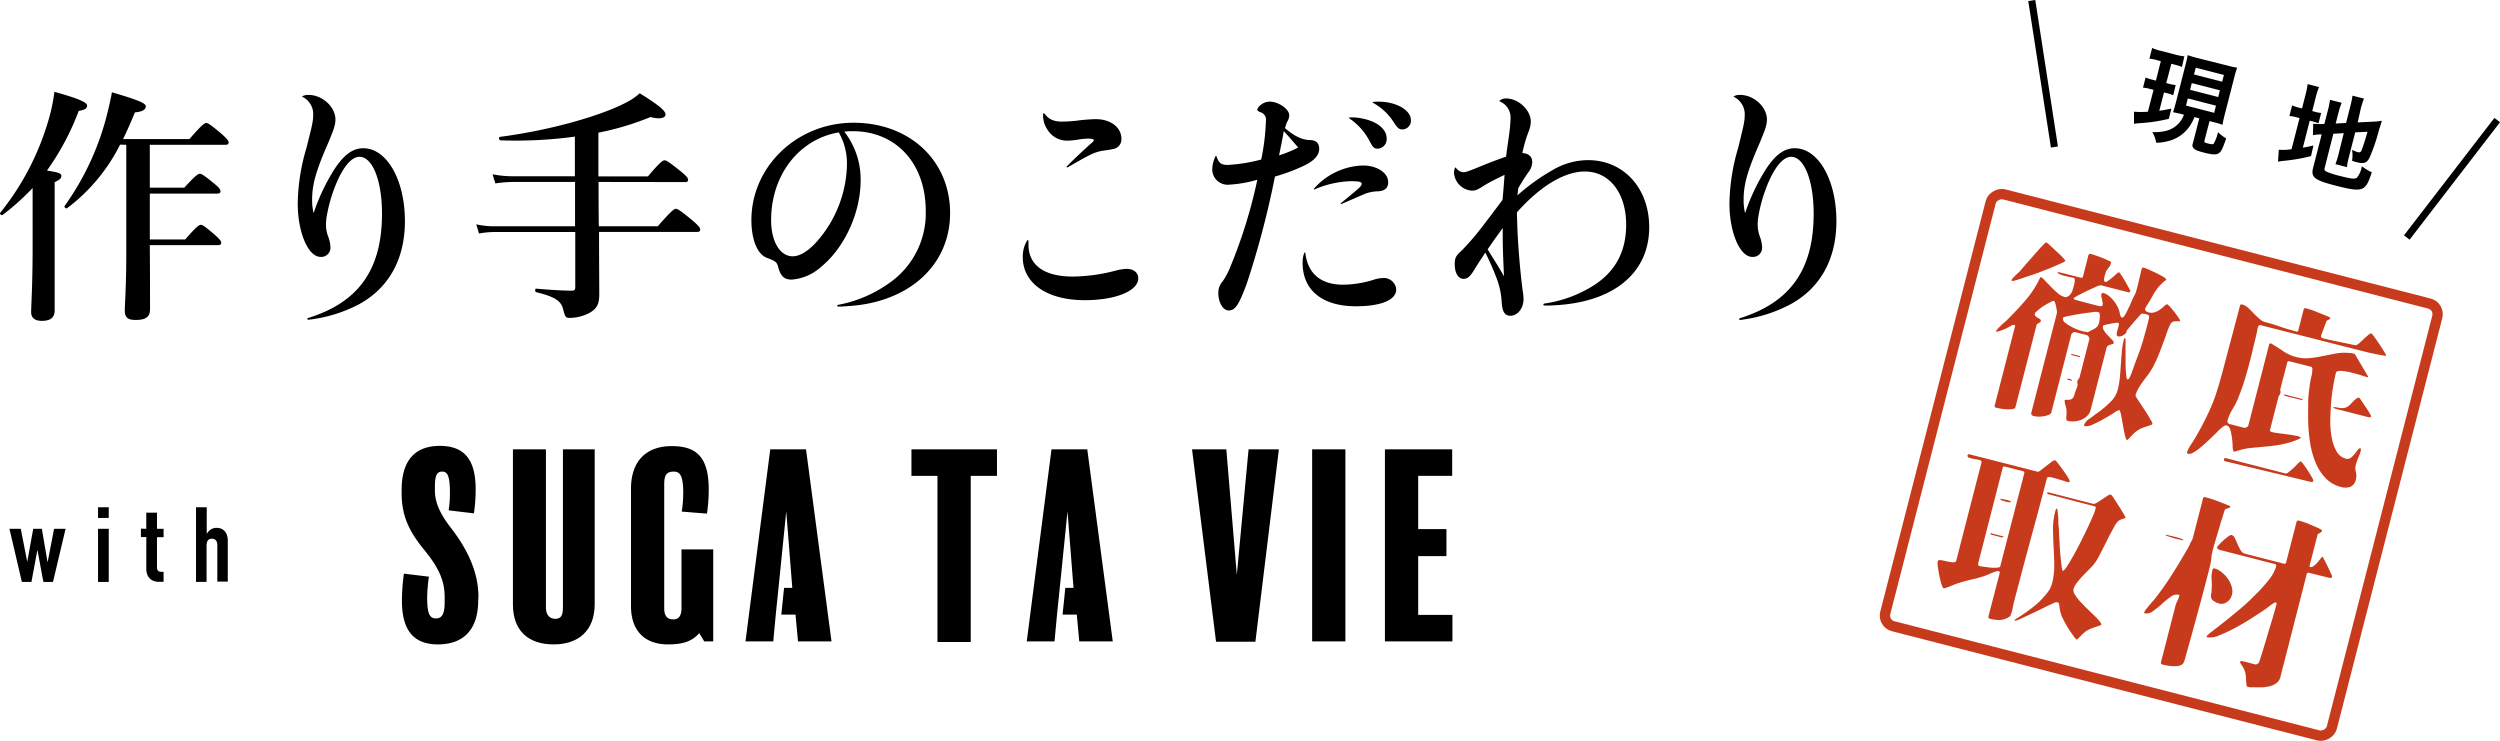
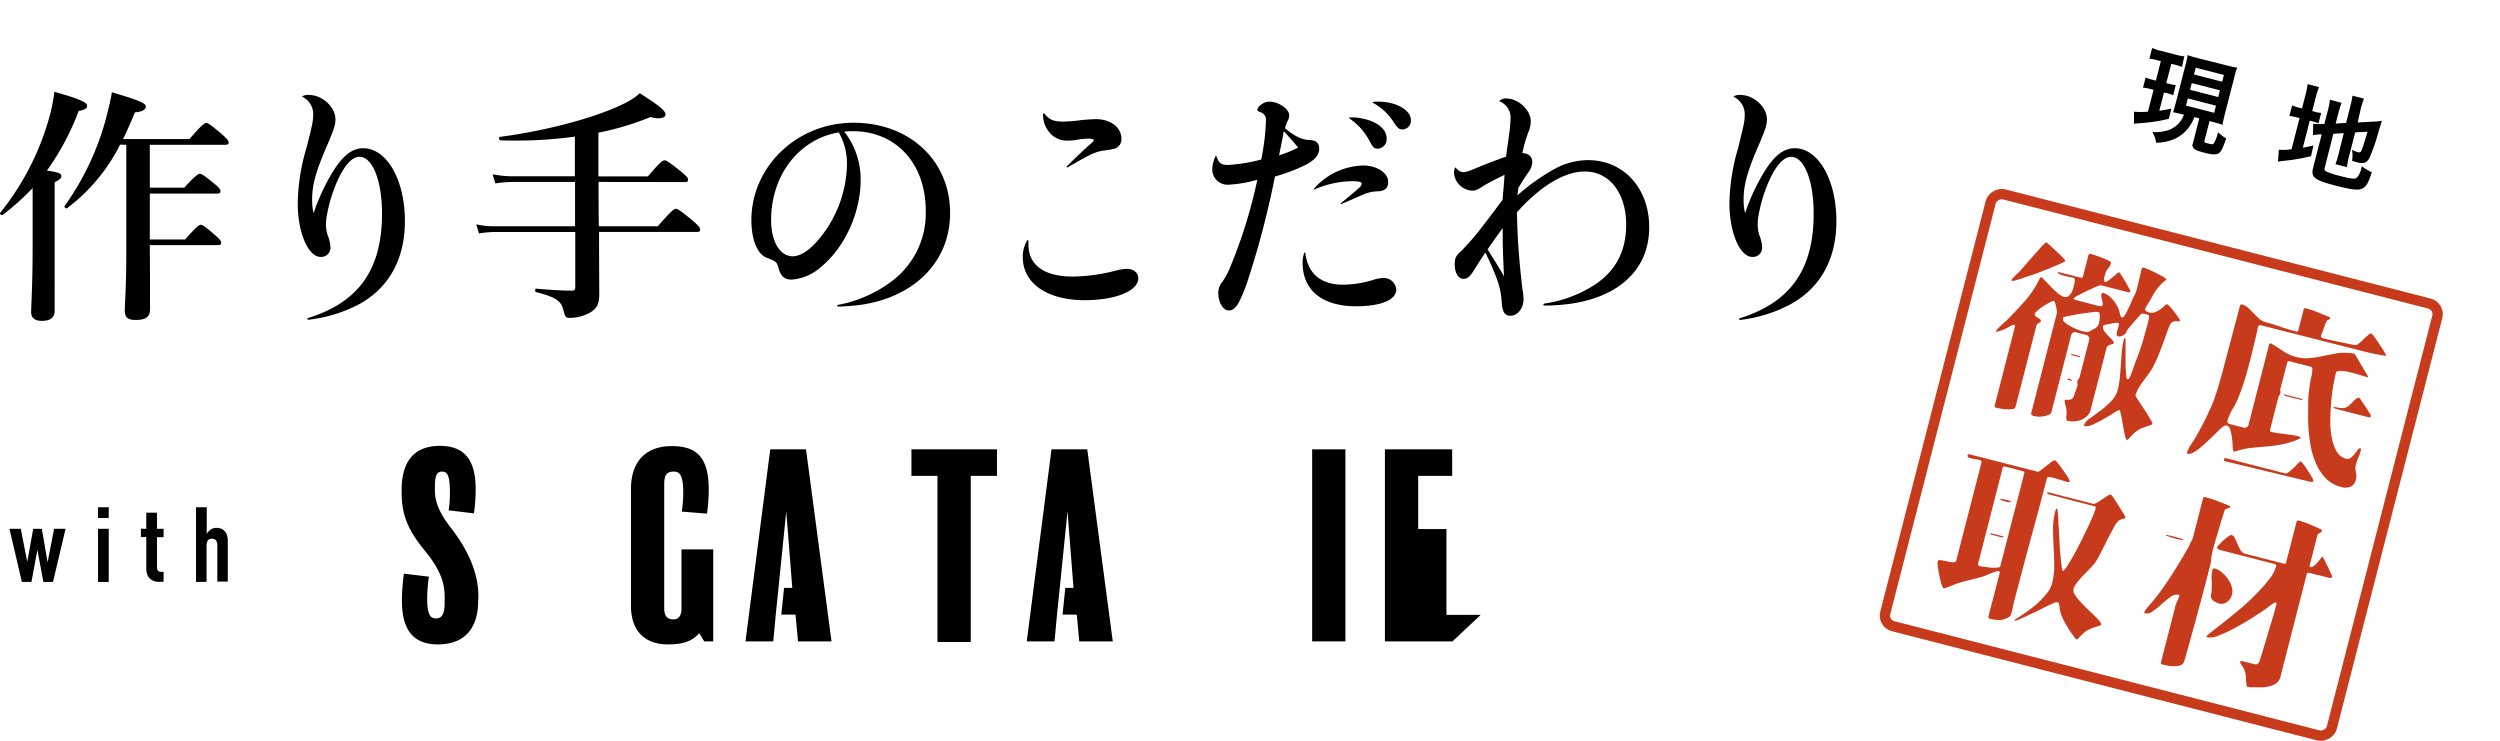
<svg xmlns="http://www.w3.org/2000/svg" viewBox="0 0 571.73 169.47">
  <defs>
    <style>.cls-1{fill:#c83a1c;}.cls-2,.cls-3{fill:none;stroke-miterlimit:10;}.cls-2{stroke:#c83a1c;stroke-width:2.36px;}.cls-3{stroke:#000;stroke-width:1.62px;}</style>
  </defs>
  <title>common-hd-sp</title>
  <g id="レイヤー_2" data-name="レイヤー 2">
    <g id="レイヤー_1-2" data-name="レイヤー 1">
      <path d="M493.48,13.8a11.43,11.43,0,0,0-1.93-.38l.63-2.45a9.73,9.73,0,0,0,2,.66l3.36.87a11,11,0,0,0,2,.38L499,15.3a14.24,14.24,0,0,0-1.84-.56l-.59-.16L495.4,19l.68.17a8.53,8.53,0,0,0,1.48.28L497,21.77a12.51,12.51,0,0,0-1.43-.46l-.68-.17-1.08,4.19c.83-.12,1.31-.2,2.76-.48L496,27.17a37.56,37.56,0,0,1-6.68,1,11.92,11.92,0,0,0-1.29.15l0-2.77a21.36,21.36,0,0,0,3.18,0l1.29-5-.84-.22a7.79,7.79,0,0,0-1.57-.28l.59-2.32a10.08,10.08,0,0,0,1.57.5l.79.21L494.16,14Zm5.63,12.34c-.82-.21-1.21-.28-2.15-.48.24-.73.42-1.36.66-2.27l2.17-8.48c.32-1.22.4-1.64.52-2.31a18.23,18.23,0,0,0,2.18.66L509.43,15a17.18,17.18,0,0,0,2.2.47,18.67,18.67,0,0,0-.68,2.27l-2.14,8.34c-.26,1-.41,1.68-.54,2.47-.47-.17-1.07-.37-1.32-.43l-1.65-.43-1.16,4.51c-.09.34,0,.42,1,.66.61.16.94.17,1.1,0a8.58,8.58,0,0,0,1-2.64,9.49,9.49,0,0,0,1.87,1.44c-.83,2.4-1.18,3.09-1.75,3.42s-1.45.31-3.22-.15-2.26-.7-2.56-1.14-.23-.52,0-1.36l1.38-5.37-1.11-.28a10.57,10.57,0,0,1-1.21,2.25,8.22,8.22,0,0,1-4,3,11.33,11.33,0,0,1-3.54.62,6.57,6.57,0,0,0-.89-2.45A9.91,9.91,0,0,0,495,30a5.81,5.81,0,0,0,4.45-3.77Zm.81-2,6.44,1.66.42-1.63-6.44-1.66Zm.93-3.6,6.44,1.65.39-1.54L501.24,19Zm.9-3.51,6.44,1.65.4-1.54-6.44-1.66Z" />
      <path d="M527.2,21.88a19.27,19.27,0,0,0,.54-2.64l2.61.67a16.42,16.42,0,0,0-.82,2.59l-.74,2.9.5.13a7.18,7.18,0,0,0,1.54.3l-.61,2.38a10.49,10.49,0,0,0-1.57-.5l-.43-.11-1.58,6.17c1-.18,1.27-.23,2.42-.49l-.55,2.42a39.82,39.82,0,0,1-6.24,1.08c-.7.08-.93.12-1.31.19l.19-2.73a12,12,0,0,0,2.91-.12L525.89,27l-.52-.13a9.74,9.74,0,0,0-1.8-.34l.62-2.43a9.5,9.5,0,0,0,1.74.57l.52.13Zm4.43,16.53c-.11.45,0,.65.48.87a17.41,17.41,0,0,0,3,.95c2.7.7,3.46.77,3.92.38a5.44,5.44,0,0,0,1.1-2.59,12,12,0,0,0,2.28,1.38c-1.44,4.46-2,4.66-8.46,3-4.58-1.18-5.46-1.86-5-3.86l2-7.8c-.22,0-.39,0-.49,0a11.42,11.42,0,0,0-1.51.17l.06-2.62a14.47,14.47,0,0,0,2.33.07l.22,0,.8-3.1a15,15,0,0,0,.48-2.44l2.68.69a17.42,17.42,0,0,0-.73,2.27l-.64,2.47,2.38-.13,1-3.95a17.4,17.4,0,0,0,.46-2.29l2.63.67a21.07,21.07,0,0,0-.73,2.28L539.19,28l3.53-.18a14.31,14.31,0,0,0,2-.2c-.3,1-.37,1.14-.73,2.35a42.4,42.4,0,0,1-2.1,6.11c-.62,1.21-1.33,1.44-3,1-.29-.08-.5-.13-1-.32a7.19,7.19,0,0,0,0-2.5,6.43,6.43,0,0,0,1.22.51c.57.15.72.09.94-.36.3-.72.75-2.1,1.39-4.28l-2.82.14-1.45,5.65a15.23,15.23,0,0,0-.44,2.3l-2.63-.68a20.29,20.29,0,0,0,.71-2.3L536,30.45l-2.38.14Z" />
      <path class="cls-1" d="M460.18,74.35a18.83,18.83,0,0,1-1.77.93,8.14,8.14,0,0,1-1.87.59l-.1-.11a3,3,0,0,1,.43-.57c.23-.25.48-.51.77-.79s.58-.53.86-.77a5,5,0,0,0,.6-.56q2.19-2.16,4.18-4.47a21.74,21.74,0,0,0,3.29-5.14l.19-.08a2.52,2.52,0,0,1,.81.69l1.37,1.42q.76.8,1.59,1.5a3.81,3.81,0,0,0,1.52.9,1.11,1.11,0,0,0,.85-.09,2.23,2.23,0,0,0,.63-.56,2.84,2.84,0,0,0,.43-.81c.1-.31.19-.59.25-.83,0-.08.06-.24.12-.45a5.28,5.28,0,0,0,.13-.67,2.14,2.14,0,0,0,0-.62.33.33,0,0,0-.24-.32c-.14,0-.42-.09-.83-.17s-.85-.18-1.29-.29A7.75,7.75,0,0,1,471,62.7c-.33-.14-.47-.3-.43-.46a5.24,5.24,0,0,1,.86.15l1.67.41,1.7.44,1.05.27a.38.38,0,0,0,.52-.31l1.23-4.81a.38.38,0,0,1,.52-.3c.22,0,.54.15,1,.29s.86.29,1.32.47.9.35,1.29.53.68.31.86.41a.34.34,0,0,1,.16.39,2.68,2.68,0,0,1-.64,1.2,2.77,2.77,0,0,0-.63,1.2c0,.11-.08.25-.14.44a3.75,3.75,0,0,0-.13.58,2.52,2.52,0,0,0,0,.55.4.4,0,0,0,.26.35,1.67,1.67,0,0,0,.75-.38,11,11,0,0,0,1-.78l.87-.76c.26-.22.44-.32.52-.3s.24.21.48.58.5.79.78,1.25.53.92.77,1.36.39.73.48.87a.34.34,0,0,1,0,.4.41.41,0,0,1-.44.09l-6.17-1.58a2.67,2.67,0,0,0-1.11.32c-.61.26-1.26.56-2,.9s-1.36.68-2,1a6.52,6.52,0,0,0-1.14.69v.18l.17.17,1.29.36,1.93.51,1.85.48a4,4,0,0,0,1.07.18l.15-.09a.77.77,0,0,0,.15-.59,5.58,5.58,0,0,0-.13-.69c0-.24-.11-.48-.16-.73a1.48,1.48,0,0,1,0-.66A.35.35,0,0,1,481,67a3.36,3.36,0,0,1,1.18.59,7.41,7.41,0,0,1,1.05,1,7.13,7.13,0,0,1,.83,1.18,8.2,8.2,0,0,1,.57,1.22,2.7,2.7,0,0,1,.1.44,5.45,5.45,0,0,0,.14.58,1.36,1.36,0,0,0,.21.47.29.29,0,0,0,.36.12q.28-.11.66-.78c.25-.44.5-1,.77-1.53s.5-1.13.73-1.65a7,7,0,0,1,.55-1.13,4.25,4.25,0,0,0,.44-1.12q.22-.81.45-1.74c.14-.62.28-1.23.42-1.82s.25-1,.32-1.34a.37.37,0,0,1,.51-.27,9.33,9.33,0,0,1,1,.38c.49.21,1,.46,1.58.73s1.07.54,1.53.79a3.83,3.83,0,0,1,.79.49,1.32,1.32,0,0,0,.12.16,1.42,1.42,0,0,1,.11.16c0,.06-.06.1-.13.14a11.55,11.55,0,0,0-1.27,1.14,9,9,0,0,0-.93,1.15,12.88,12.88,0,0,0-.79,1.26q-.36.67-.84,1.47l-.44.7a7.48,7.48,0,0,0-.39.67q-.17.48.15.69a2,2,0,0,0,.69.31,2.2,2.2,0,0,0,1.11,0,3.64,3.64,0,0,0,1-.41,6.05,6.05,0,0,0,.94-.68l.84-.73.28-.05a4,4,0,0,1,.71.66,14,14,0,0,1,.95,1.14c.32.42.6.81.86,1.19a2,2,0,0,1,.4.82l-.15.09a6.44,6.44,0,0,0-1.16,0,1.14,1.14,0,0,0-.9.67,10.5,10.5,0,0,0-.69,1.58c-.18.53-.37,1.07-.56,1.6-.41,1.13-.83,2.24-1.25,3.34a33,33,0,0,1-1.5,3.28,13.45,13.45,0,0,1-1,1.58c-.38.52-.76,1-1.14,1.53a18.59,18.59,0,0,0-1.06,1.56,8.16,8.16,0,0,0-.77,1.71l.05.32c.13.21.4.63.82,1.26s.86,1.31,1.32,2,.86,1.37,1.21,2a2.69,2.69,0,0,1,.47,1c0,.11-.14.2-.33.26l-1.61.55A6.19,6.19,0,0,0,488,99.11c-.34.32-.75.75-1.2,1.27a.5.5,0,0,0-.17.15.16.16,0,0,1-.19.07c-.17,0-.32-.38-.47-1s-.29-1.32-.42-2.1-.28-1.53-.41-2.26a6.28,6.28,0,0,0-.41-1.48,3.81,3.81,0,0,0-1.23.62q-1,.65-2.31,1.38a26.6,26.6,0,0,1-2.54,1.3,3.27,3.27,0,0,1-1.88.4.19.19,0,0,1-.15-.26,3,3,0,0,1,1.25-1.46L480.25,94a24.18,24.18,0,0,0,2.49-2.17,5.9,5.9,0,0,0,1.56-2.67,19.21,19.21,0,0,0,.5-2.89c.09-1,.16-1.95.23-2.94s.14-2,.23-3a18,18,0,0,1,.5-2.89l.21-.12.13.16q0,.61,0,2c0,.89,0,1.83,0,2.81s0,1.89.09,2.72a8.5,8.5,0,0,0,.19,1.62l.15.13c.23,0,.42-.19.58-.57l.35-.86c.53-1.47,1.06-2.93,1.61-4.38a42.37,42.37,0,0,0,1.4-4.44l.24-.84c.12-.42.24-.86.36-1.33s.22-.89.31-1.28a3.61,3.61,0,0,0,.11-.67c-.06-.22-.13-.35-.19-.38l-.43-.13a6.21,6.21,0,0,0-.69-.13.64.64,0,0,0-.62.14l-.65.73-1.09,1.24-1,1.2a4.15,4.15,0,0,0-.49.64.75.75,0,0,1-.2.52,2,2,0,0,1-.53.43,2.09,2.09,0,0,1-.66.27,1.26,1.26,0,0,1-.56,0c-.24-.07-.35-.26-.31-.57a5.12,5.12,0,0,1,.21-1c.11-.35.2-.67.27-1s0-.47-.13-.51a1.85,1.85,0,0,0-.59,0,8.44,8.44,0,0,0-.91.14l-.95.19-.65.14a1.07,1.07,0,0,0-.26.09.38.38,0,0,0-.13.25,1.17,1.17,0,0,0,.19.86,5,5,0,0,0,.75,1l.89.93a4.41,4.41,0,0,1,.64.78l0,.22a.37.37,0,0,1-.28.24l-.52.15a1.55,1.55,0,0,0-.52.24.87.87,0,0,0-.34.52l-3.63,14.15a2.78,2.78,0,0,1-.79,1.37A4.16,4.16,0,0,1,476,96a5.71,5.71,0,0,1-1.57.36,4.72,4.72,0,0,1-1.56-.11.34.34,0,0,1-.25-.18l-.07-.3a2.93,2.93,0,0,1,0-.6,2.43,2.43,0,0,0,.05-.6,4.67,4.67,0,0,0-.16-1.58,5.71,5.71,0,0,1-.29-1.43.46.46,0,0,1,.44-.13,1.73,1.73,0,0,0,.5,0,1.42,1.42,0,0,0,.71-.19,1.23,1.23,0,0,0,.4-.45,3.21,3.21,0,0,0,.22-.62c.06-.23.14-.45.22-.67s.17-.41.24-.61a5.81,5.81,0,0,0,.21-.63,1.1,1.1,0,0,0,0-.54,1.14,1.14,0,0,1,0-.55,1,1,0,0,1,.25-.46,1.16,1.16,0,0,0,.25-.46l2.24-8.72a.69.69,0,0,0-.18-.52.89.89,0,0,0-.38-.37l-2.68-.68-.32,0-.36.21-.2.26-4.6,17.92c-.06.25-.36.46-.88.63a6.49,6.49,0,0,1-1.66.3,5,5,0,0,1-1.51-.15c-.44-.13-.61-.37-.52-.73l5.84-22.73a1.7,1.7,0,0,0,0-.55c0-.26-.08-.54-.14-.85a6.47,6.47,0,0,0-.2-.84,2.85,2.85,0,0,0-.21-.53l-.19-.1a4.85,4.85,0,0,0-1,.43q-.69.38-1.44.84A14.13,14.13,0,0,0,466,71c-.38.31-.6.54-.64.71a.54.54,0,0,0,.14.58,2.38,2.38,0,0,0,.51.37,4.4,4.4,0,0,1,.53.34.37.37,0,0,1,.18.41.77.77,0,0,1-.34.4,5.48,5.48,0,0,1-.49.27.41.41,0,0,1-.08.13.35.35,0,0,0-.07.14l-4.82,18.74c-.06.25-.29.4-.69.46a6.21,6.21,0,0,1-1.32.05,10.78,10.78,0,0,1-1.43-.16l-1-.21a.38.38,0,0,1-.3-.52l4.64-18.09c.06-.22,0-.33-.3-.34ZM460,64.14a1.31,1.31,0,0,1,.33-.55l.6-.62.64-.6a5.83,5.83,0,0,0,.5-.5l.5-.58,1.06-1.24L465,58.51c.46-.54.9-1,1.33-1.5s.78-.85,1.08-1.15.47-.45.53-.43a1.49,1.49,0,0,1,.43.28l.66.59.67.63.46.43.47.45c.25.22.51.46.76.72a8.56,8.56,0,0,1,.67.72q.28.33.27.42a2.44,2.44,0,0,1-.86.5c-.54.25-1.23.55-2.05.9s-1.72.7-2.71,1.08-1.92.72-2.8,1-1.67.57-2.35.78a9.1,9.1,0,0,1-1.38.34Zm17.57,11.78,1.49-.79a2,2,0,0,0,1-1.37q0-.12.09-.51c0-.25.05-.51.06-.77a3.17,3.17,0,0,0-.05-.71c0-.22-.13-.34-.24-.37l-.39-.08h-.42l-1.5.19c-.75.1-1.54.21-2.37.35s-1.58.28-2.27.43a3.33,3.33,0,0,0-1.17.35l0,.17a.92.92,0,0,0,.4.91,6.41,6.41,0,0,0,1.27.87,12.08,12.08,0,0,0,1.5.72q.75.3,1.08.39l.62.14c.2,0,.41.08.63.13ZM472.7,86.68c0-.05.08-.08.2-.08a1.89,1.89,0,0,1,.38.05,2.5,2.5,0,0,1,.38.15.57.57,0,0,1,.23.19c0,.05-.08.07-.19.06a3.11,3.11,0,0,1-.37-.08,1.72,1.72,0,0,1-.4-.14C472.79,86.76,472.72,86.72,472.7,86.68Zm.92-5.63,0-.06.1-.06,1.89.49.1.15-.16.1-1.64-.43Z" />
      <path class="cls-1" d="M510.86,103.36a3.5,3.5,0,0,1-.28-1.41c0-.63-.08-1.27-.16-1.92a9.37,9.37,0,0,0-.38-1.76,1.26,1.26,0,0,0-.87-1c-.19,0-.5.08-.92.4A14.21,14.21,0,0,0,506.84,99l-1.72,1.66c-.62.58-1.23,1.13-1.83,1.63a9.74,9.74,0,0,1-1.68,1.19,1.89,1.89,0,0,1-1.33.3c-.08,0-.11-.1-.09-.22a2.6,2.6,0,0,1,0-.28,10.29,10.29,0,0,1,1-1.81c.41-.6.77-1.19,1.1-1.78.73-1.27,1.42-2.54,2.05-3.81s1.22-2.58,1.77-3.92c.44-1.12.82-2.26,1.16-3.41s.67-2.32,1-3.5q1-3.82,2-7.57t2-7.58c.06-.24.23-.33.5-.26a3,3,0,0,1,1.36.76c.41.39.83.8,1.26,1.25s.86.86,1.3,1.25a3.54,3.54,0,0,0,1.44.79c1.12.29,2.22.61,3.28,1s2.15.68,3.28,1l.49.13c.22.06.35,0,.4-.2l1.24-4.81a.37.37,0,0,1,.51-.31,17.57,17.57,0,0,1,2.23.73l2.18.88.24.09.42.17.37.18c.1.06.15.1.14.13,0,.18-.09.31-.3.4a1.94,1.94,0,0,0-.49.27,2.54,2.54,0,0,0-.24.53c-.13.33-.27.7-.42,1.1s-.28.78-.42,1.14-.21.58-.24.66a.38.38,0,0,0,.14.41,1,1,0,0,0,.41.21l1.47.34,2.51.53,2.39.49a6.45,6.45,0,0,0,1.16.18,3.24,3.24,0,0,0,.76-.55c.34-.29.68-.6,1-.93s.71-.62,1-.88.55-.36.66-.33a2.85,2.85,0,0,1,.64.73c.35.47.72,1,1.13,1.61s.76,1.17,1.09,1.7a6,6,0,0,1,.54,1l-.2.09c-1.52-.25-3-.55-4.44-.9l-4.38-1.11-19.69-5q-.37-.11-.57.33a3.71,3.71,0,0,0-.2.78c0,.28-.1.55-.16.79-.13.62-.27,1.21-.42,1.8s-.3,1.21-.43,1.84q-.66,2.73-1.41,5.4a54.24,54.24,0,0,1-1.78,5.31,16.15,16.15,0,0,1-1.37,2.8,11.14,11.14,0,0,0-1.26,2.84l0,.22.32.48L510,97l3.25.84a.89.89,0,0,0,.52-.13c.23-.12.36-.24.4-.38l4.74-18.46c.09-.36.3-.43.63-.23.94.56,1.83,1.13,2.69,1.72a9.38,9.38,0,0,0,2.93,1.3,8.59,8.59,0,0,0,3,.24,24.26,24.26,0,0,0,2.94-.45l2.93-.58a11,11,0,0,1,3-.16,1.38,1.38,0,0,0,.32,0,4.19,4.19,0,0,1,.48.06,2.8,2.8,0,0,1,.46.12,1.13,1.13,0,0,1,.27.13l3,5.08,0,.2c-.24-.06-.75-.21-1.52-.45s-1.58-.47-2.42-.67a13.37,13.37,0,0,0-2.27-.36c-.68,0-1.06.1-1.14.43-.17.66-.36,1.56-.57,2.72s-.38,2.43-.5,3.82-.19,2.8-.22,4.26a20.79,20.79,0,0,0,.32,4,10.26,10.26,0,0,0,1.11,3.17,3.4,3.4,0,0,0,2.12,1.67,1.29,1.29,0,0,0,1.15-.21,4.83,4.83,0,0,0,.88-.87c.26-.33.49-.64.7-.92s.38-.4.55-.36a.2.2,0,0,1,.16.22,1.38,1.38,0,0,1,0,.25,10.19,10.19,0,0,1-.57,1.63,10.19,10.19,0,0,0-.57,1.63,3.23,3.23,0,0,0,0,1.69,3.27,3.27,0,0,1,0,1.7,2.25,2.25,0,0,1-1.24,1.67,3.38,3.38,0,0,1-2.1.06,7.34,7.34,0,0,1-3.55-2,11.34,11.34,0,0,1-2.28-3.49,19.26,19.26,0,0,1-1.26-4.42,37.29,37.29,0,0,1-.47-4.81c-.05-1.61,0-3.15,0-4.64s.21-2.79.35-3.92a14.52,14.52,0,0,1,.34-1.84,8.18,8.18,0,0,0,.26-1.86c0-.29-.09-.46-.3-.52l-4.94-1.26a.37.37,0,0,0-.51.3l-1.56,6a1.2,1.2,0,0,0,0,.5,1.16,1.16,0,0,1,0,.49,1.2,1.2,0,0,1-.23.45,1.05,1.05,0,0,0-.22.45l-1.87,7.27c-.08.31-.07.49,0,.56a1.93,1.93,0,0,0,.56.21,11.86,11.86,0,0,0,1.45.24l2,.26c.69.09,1.33.2,1.91.32a2.31,2.31,0,0,1,1.08.4c0,.06-.09.13-.23.21a13.75,13.75,0,0,1-2.68,1,23.15,23.15,0,0,1-2.8.58c-.95.13-1.91.24-2.86.31l-2.87.27a11,11,0,0,0-1.26.19c-.41.08-.84.18-1.28.3l-.62.19a2.87,2.87,0,0,1-.61.15A.24.24,0,0,1,510.86,103.36Zm15.31,2.14a3.23,3.23,0,0,1,.65.73c.32.44.66.92,1,1.45s.64,1,.89,1.47a1.86,1.86,0,0,1,.33.86.23.23,0,0,1-.25.19,2,2,0,0,1-.36,0l-19.64-4.74c-.09,0-.14-.1-.17-.22a.94.94,0,0,1,0-.27.23.23,0,0,1,.19-.19.57.57,0,0,1,.26,0l13.65,3.51c.13,0,.36-.07.67-.31s.63-.53,1-.85.65-.64.94-.94a5.94,5.94,0,0,1,.67-.62Zm-3.48-14.92a.64.64,0,0,1-.25-.15c-.11-.09-.17-.16-.18-.22a2.61,2.61,0,0,1,.73.14l1.48.38,1.46.37a3.26,3.26,0,0,1,.73.24l-.12.1-.32,0Zm10.87,2.53a.31.31,0,0,1,.23,0,6,6,0,0,1,.85.11,5.8,5.8,0,0,0,.85.11,2.3,2.3,0,0,0,1.09-.18,3.11,3.11,0,0,0,.83-.58c.25-.24.5-.5.75-.77a4.85,4.85,0,0,1,.89-.76,1.06,1.06,0,0,1,.38-.12h.05a2.89,2.89,0,0,1,.43.53c.21.3.44.64.68,1l.68,1,.43.7.32.54a1.51,1.51,0,0,1,.24.53.41.41,0,0,1-.27.19.69.69,0,0,1-.35,0l-7.48-1.92a1.82,1.82,0,0,1-.36-.16A.59.59,0,0,1,533.56,93.11Z" />
      <path class="cls-1" d="M457.3,130.74l-.22-.14a1.58,1.58,0,0,0-.64.09c-.26.09-.53.18-.83.3s-.57.23-.83.35l-.69.29c-1,.34-2.08.64-3.16.89s-2.12.54-3.14.86a7.39,7.39,0,0,0-.7.24l-1,.41c-.36.14-.7.27-1,.37a1.54,1.54,0,0,1-.56.14c-.16,0-.34-.35-.53-.94a19.79,19.79,0,0,1-.49-1.95c-.14-.71-.25-1.38-.33-2a4.48,4.48,0,0,1-.05-1.27c.06-.24.31-.33.74-.27s.88.16,1.37.27a10.63,10.63,0,0,0,1.38.22c.43,0,.69-.09.76-.39l5.76-22.41c.08-.3-.06-.5-.41-.59s-.73-.16-1.16-.23a6.07,6.07,0,0,1-1.15-.27A.51.51,0,0,1,450,104c0-.05.07-.09.16-.11a.57.57,0,0,1,.22,0l15.67,4c.11,0,.33-.09.68-.37l1.16-.91,1.2-.92a1.88,1.88,0,0,1,.87-.43c.09,0,.31.21.65.65s.7.93,1.09,1.46.74,1.06,1.07,1.57a5.88,5.88,0,0,1,.55,1,.1.1,0,0,1,0,.09.1.1,0,0,0,0,.09c-.1.18-.41.2-.93,0s-1.09-.32-1.71-.53a17,17,0,0,0-1.7-.46c-.51-.1-.8,0-.87.26q-1.38,5.34-2.81,10.59t-2.85,10.57c-.31,1.21-.62,2.39-.93,3.55s-.63,2.35-.94,3.55c-.12.5-.23,1-.33,1.56a5.83,5.83,0,0,1-.45,1.48.61.61,0,0,1-.15.27,4.6,4.6,0,0,1-2.23.83,8.29,8.29,0,0,1-2.34-.29c-.3-.08-.41-.26-.34-.53l2.6-10Zm-4.88-1.47.26.2,2.2.3a8,8,0,0,0,2.18,0,.42.42,0,0,0,.39-.29l5.48-21.21a.37.37,0,0,0-.3-.51l-4.15-1.07c-.16,0-.28,0-.34,0a.6.6,0,0,0-.14.29l-5.64,22Zm2.76-7.18-.05-.15a1.41,1.41,0,0,1,.52.1l1.05.26,1.05.27a1.32,1.32,0,0,1,.5.18l-.11.1-.32.05-2.39-.61Zm4.73-7.29c0,.06-.15.07-.39.06a5.4,5.4,0,0,1-.8-.14c-.28-.08-.55-.16-.81-.26a.92.92,0,0,1-.47-.29c0-.08.12-.11.31-.08l.35.07.42.09.58.12a3.52,3.52,0,0,1,.52.18A.53.53,0,0,1,459.91,114.8Zm.79,27.11.16-.26c.65-.39,1.42-.89,2.31-1.51a32.74,32.74,0,0,0,2.61-2A18.79,18.79,0,0,0,468,135.8a6.16,6.16,0,0,0,1.28-2.32,16.22,16.22,0,0,0,.51-4.1c0-1.39-.06-2.79-.14-4.18s-.12-2.78-.14-4.15a15.67,15.67,0,0,1,.52-4.12c0-.06.05-.18.11-.37s.14-.27.22-.25.14.16.18.42.07.54.1.86.06.61.08.89,0,.47,0,.56c0,.3,0,.77.08,1.42s.07,1.38.12,2.18.09,1.63.14,2.49.12,1.67.2,2.42.14,1.39.22,1.94a3.5,3.5,0,0,0,.27,1.08l.08,0a5,5,0,0,0,1-1.24c.43-.68.91-1.48,1.43-2.42s1.05-1.94,1.59-3,1.05-2.13,1.53-3.13.88-1.89,1.21-2.67a13.92,13.92,0,0,0,.63-1.7,2,2,0,0,0,.06-.38c0-.12-.09-.2-.25-.24L468.34,113a.18.18,0,0,1-.15-.25.19.19,0,0,1,.26-.16l10.31,2.65c.14,0,.4-.06.78-.28s.78-.48,1.2-.77l1.19-.79c.37-.24.64-.34.8-.29a3.2,3.2,0,0,1,.67.82q.54.8,1.14,1.77c.41.64.77,1.24,1.1,1.79a4.19,4.19,0,0,1,.47.91s-.08.07-.21.12a4.31,4.31,0,0,1-.43.15l-.48.16-.3.13a4.11,4.11,0,0,0-1.18,1.51c-.48.86-1,1.8-1.51,2.83s-1,2-1.52,3a20.42,20.42,0,0,1-1.15,2.09,8.82,8.82,0,0,1-1.24,1.48l-1.6,1.65a19.89,19.89,0,0,0-1.46,1.68,4.23,4.23,0,0,0-.83,1.5,1.71,1.71,0,0,0,.29,1.26,10.08,10.08,0,0,0,1.17,1.53c.49.53,1,1.08,1.61,1.66s1.12,1.1,1.63,1.58a13.69,13.69,0,0,1,1.22,1.3c.31.38.46.66.44.83l-.13.1s-.06,0-.12.06l-1.64.56a8.26,8.26,0,0,0-1.1.47,4.15,4.15,0,0,0-1,.69c-.33.29-.75.71-1.26,1.25a.79.79,0,0,0-.2.17.22.22,0,0,1-.22.08.56.56,0,0,1-.29-.25c-.28-.37-.61-.83-1-1.37s-.72-1.11-1.06-1.68a16.54,16.54,0,0,1-.89-1.72,6.19,6.19,0,0,1-.52-1.56,5.88,5.88,0,0,1-.13-.77c0-.27-.08-.53-.13-.78a.34.34,0,0,0-.17-.29l-.34-.11a2,2,0,0,0-.77.25c-.43.18-.95.42-1.56.71l-2,1-2.12,1-1.86.86a6.14,6.14,0,0,1-1.26.45Z" />
      <path class="cls-1" d="M498.22,136a2.36,2.36,0,0,0-1.87.54c-.67.49-1.35,1-2,1.63s-1.37,1.13-2,1.6a2.21,2.21,0,0,1-1.82.5c-.16,0-.21-.14-.15-.28s.13-.25.18-.33c.4-.56.84-1.1,1.29-1.62s.9-1,1.33-1.6c1.23-1.59,2.36-3.2,3.41-4.85s2.08-3.33,3.08-5.06l.62-1.06a10.12,10.12,0,0,0,.55-1.09,5.33,5.33,0,0,1,.34-.68,2.37,2.37,0,0,0,.29-.6l2.34-9.09a.37.37,0,0,1,.51-.31,27.86,27.86,0,0,1,2.86.91c.94.36,1.88.73,2.8,1.12l.08.19-.18.22a3.34,3.34,0,0,0-1.08.42c-.27.84-.5,1.58-.7,2.21s-.4,1.33-.62,2.08l-.64,2.16c-.21.69-.38,1.29-.53,1.81s-.24.85-.27,1a11.37,11.37,0,0,0-.33,1.85,10.26,10.26,0,0,1-.32,1.84c-.1.41-.31,1.24-.63,2.47s-.69,2.66-1.12,4.27l-1.37,5.1q-.74,2.69-1.36,4.94c-.41,1.5-.77,2.76-1.06,3.78a7.77,7.77,0,0,1-.55,1.63,1.75,1.75,0,0,1-1,.56,6.16,6.16,0,0,1-1.31.1,9.78,9.78,0,0,1-1.35-.15c-.43-.08-.81-.17-1.14-.25a.38.38,0,0,1-.3-.52l3.27-12.74a5.86,5.86,0,0,1,.48-1.28,6.06,6.06,0,0,0,.48-1.28Zm-2.94-13.64.1-.06.83.19c.39.08.8.18,1.22.29s.83.22,1.2.35a2.16,2.16,0,0,1,.74.36c-.05.08-.2.09-.47,0l-.52-.11a13.8,13.8,0,0,1-1.5-.39l-1.48-.47Zm36.05,5.18c0,.13.2.42.43.88s.47.93.71,1.43.45,1,.63,1.37a2.1,2.1,0,0,1,.26.7.34.34,0,0,1-.23.2.49.49,0,0,1-.32.05L528.05,131a.38.38,0,0,0-.52.3l-6,23.44a2.56,2.56,0,0,1-.87,1.44,4.07,4.07,0,0,1-1.46.72,8.78,8.78,0,0,1-1.74.28c-.6,0-1.17,0-1.69,0a7,7,0,0,0-.79,0,2.76,2.76,0,0,1-.77-.07.42.42,0,0,1-.44-.51,8.15,8.15,0,0,1-.13-1.28c0-.37,0-.72-.08-1a4.57,4.57,0,0,0-.91-2.2c-.06-.11-.14-.23-.23-.37a.47.47,0,0,1-.09-.42c0-.14.16-.18.39-.14l.45.09,2.55.66a.66.66,0,0,0,.46-.08,1.34,1.34,0,0,0,.38-.28,6.74,6.74,0,0,0,.36-1c.21-.62.45-1.38.72-2.29s.58-1.9.9-3,.64-2.12.94-3.11.54-1.85.75-2.59.34-1.23.4-1.48a.23.23,0,0,0-.19-.31.64.64,0,0,0-.42.11,14.47,14.47,0,0,0-1.4,1c-.46.35-.93.68-1.42,1s-1.42.93-2.55,1.65-2.33,1.41-3.58,2.08a33.59,33.59,0,0,1-3.61,1.68,4.66,4.66,0,0,1-2.67.43.18.18,0,0,1-.15-.26,6.58,6.58,0,0,1,1.12-1l2.75-2.14q1.63-1.29,3.6-2.93T515.8,136a34.45,34.45,0,0,0,3.07-3.41,8.83,8.83,0,0,0,1.67-3.08.38.38,0,0,0-.31-.52l-12.74-3.27-.18-.14-.23-.14-.06-.28a3,3,0,0,1,.55-.67,13.55,13.55,0,0,1,1-1,11.41,11.41,0,0,1,1.07-.84c.34-.24.58-.34.71-.3a1.21,1.21,0,0,1,.75.74c.2.42.41.87.62,1.36a10.61,10.61,0,0,0,.7,1.39,1.57,1.57,0,0,0,1,.79l8.88,2.28a.38.38,0,0,0,.52-.3l2.38-9.25c.07-.28.27-.37.59-.29s.72.21,1.16.36.89.33,1.34.52l1.3.56c.42.18.78.35,1.09.52l.25.15a.19.19,0,0,1,.09.24c0,.11-.15.23-.36.37a2,2,0,0,1-.46.25l-.2.26-1.8,7a.52.52,0,0,0,0,.22q0,.13.09.15a.91.91,0,0,0,.72-.16,4.38,4.38,0,0,0,.76-.64q.36-.39.69-.81c.21-.28.39-.49.51-.64l.24-.07ZM507.4,138a4,4,0,0,1-1-.47,1.46,1.46,0,0,1-.73-.82,1.92,1.92,0,0,1,0-.84,6.22,6.22,0,0,0,.11-1,14.23,14.23,0,0,0,0-2.26,6.91,6.91,0,0,1,.2-2.3.37.37,0,0,1,.51-.3,4.14,4.14,0,0,1,1.58.84,7.49,7.49,0,0,1,1.42,1.5,5.94,5.94,0,0,1,.88,1.83,3.34,3.34,0,0,1,.07,1.79,2.9,2.9,0,0,1-1.09,1.67A2.17,2.17,0,0,1,507.4,138Z" />
      <rect class="cls-2" x="443.31" y="53.61" width="101.97" height="105.44" rx="2.5" transform="translate(268.35 558.64) rotate(-75.6)" />
-       <line class="cls-3" x1="464.65" y1="0.12" x2="469.83" y2="33.62" />
-       <line class="cls-3" x1="571.09" y1="27.46" x2="550.41" y2="54.32" />
      <path d="M15,120.93l-2.88,12.15H9.92l-1.34-7.21H8.53l-1.34,7.21H5L2.16,120.93H4.75l1.48,7.55h0l1.37-7.55H9.57l1.29,7.55h.05l1.46-7.55Z" />
      <path d="M22.42,118.46V116h2.45v2.44Zm0,14.62V120.93h2.45v12.15Z" />
      <path d="M33.45,120.93v-3.69H35.9v3.69h1.51v1.92H35.9v6.73a2,2,0,0,0,.08.67.68.68,0,0,0,.28.36,1,1,0,0,0,.46.15l.69,0v2.3h-1a3.36,3.36,0,0,1-1.4-.26,2.53,2.53,0,0,1-.9-.67,2.45,2.45,0,0,1-.49-.93,3.2,3.2,0,0,1-.16-1v-7.38H32.23v-1.92Z" />
      <path d="M44.83,133.08V116h2.45v6.09h0a3.34,3.34,0,0,1,.92-1,2.37,2.37,0,0,1,1.38-.37,2.89,2.89,0,0,1,.91.15,2.2,2.2,0,0,1,.81.52,2.59,2.59,0,0,1,.58.92,4,4,0,0,1,.21,1.38v9.32H49.7v-8.41a1.58,1.58,0,0,0-.31-1,1.08,1.08,0,0,0-.89-.39,1.06,1.06,0,0,0-1,.43,2.5,2.5,0,0,0-.26,1.25v8.17Z" />
      <path d="M109.36,137.3c0,7-3.66,10.07-9.21,10.07-5.89,0-8.23-3.61-8.23-10a45.63,45.63,0,0,1,.45-6.18l5.72.69a36.69,36.69,0,0,0-.4,4.86c0,3.71.63,4.69,2,4.69s2-1,2-3.66v-1.2c0-3.26-.92-6.24-4.63-10.76s-5.21-8.06-5.21-13.09v-.69c0-5.72,2.23-10.06,8.75-10.06,6.23,0,8.18,3.94,8.18,10a37.57,37.57,0,0,1-.4,5.43l-5.78-.69a24.58,24.58,0,0,0,.29-4.11c0-3.83-.57-4.75-1.77-4.75s-1.66.86-1.66,3.43v.92c0,2.51,1,5.09,3.66,8.52,3.77,4.86,6.29,10.12,6.29,15.72Z" />
-       <path d="M136,138.16c0,6.12-3.77,9.21-9.38,9.21-5.77,0-9.32-3.09-9.32-9.15V102.76h7.55V139c0,1.66.86,2.52,2.17,2.52s1.72-.86,1.72-2.58V102.76H136Z" />
      <path d="M163.11,146.68h-2.06l-1.14-1.89c-1.6,1.83-3.6,2.58-7.15,2.58-5.14,0-8.46-2.92-8.46-8.81V111.8c0-6.52,3.66-9.78,9.32-9.78,5.2,0,8.46,2.06,8.46,9.83a38.25,38.25,0,0,1-.4,5.61l-5.77-.46a28.09,28.09,0,0,0,.34-4.35c0-4.17-.91-4.8-2.17-4.8-1.72,0-2.18.92-2.18,2.92v28.36c0,1.66.63,2.52,2.12,2.52,1.2,0,1.83-.86,1.83-2.52V125.64h7.26Z" />
      <polygon points="184.33 102.76 176.15 102.76 170.49 146.68 176.84 146.68 177.41 140.56 177.41 140.56 178.04 134.44 178.04 134.44 179.81 116.94 181.19 134.44 179.31 134.44 178.68 140.56 181.93 140.56 182.5 146.68 190.16 146.68 184.33 102.76" />
      <polygon points="248.65 102.76 240.47 102.76 234.81 146.68 241.16 146.68 241.73 140.56 241.73 140.56 242.36 134.44 242.36 134.44 244.13 116.94 245.5 134.44 243.63 134.44 243 140.56 246.25 140.56 246.82 146.68 254.48 146.68 248.65 102.76" />
      <path d="M228,108.82h-6v38h-7.61v-38h-5.95v-6.06H228Z" />
-       <path d="M292.47,102.76l-5.37,44h-9l-5.49-44h7.84l2.4,28.71,2.69-28.71Z" />
      <path d="M307.68,146.68h-7.6V102.76h7.6Z" />
-       <path d="M332.16,146.68H316.72V102.76H332.1v6.06h-7.77V121h6.46v6.18h-6.46v13.44h7.83Z" />
+       <path d="M332.16,146.68H316.72V102.76H332.1v6.06h-7.77V121h6.46v6.18v13.44h7.83Z" />
      <path d="M7.46,43A56,56,0,0,1,.6,49.15c-.23.17-.74-.23-.57-.46A60.87,60.87,0,0,0,11.08,27.5,39.71,39.71,0,0,0,12.44,21c5.16,1.42,7.48,2.38,7.48,3.12s-.56,1-1.92,1.25A59,59,0,0,1,10.74,39c2.84.45,3.29.68,3.29,1.24s-.34.85-1.53,1.42V71c0,1.65-1,2.38-2.95,2.38-1.24,0-2.43-.45-2.43-2s.34-6,.34-15Zm20-9.92A41.28,41.28,0,0,1,15.33,47.62c-.22.17-.73-.28-.56-.51a61.77,61.77,0,0,0,9.91-21.76c.34-1.42.68-2.83.91-4.25,5.95,1.76,7.76,2.49,7.76,3.23s-.85,1.25-2.49,1.36c-.91,2.21-1.81,4.25-2.72,6.12H43.32c2.78-3.23,3.46-3.68,3.86-3.68s1.07.45,3.57,2.55c1.07,1,1.53,1.47,1.53,1.87s-.17.56-.74.56H34.26v9.81h7.88c2.49-2.72,3.17-3.18,3.56-3.18S46.84,40.2,49,42c1,.8,1.42,1.31,1.42,1.7s-.17.57-.74.57H34.26V54.76h8.1c2.5-2.89,3.17-3.35,3.57-3.35s1.08.46,3.29,2.38c.9.8,1.36,1.31,1.36,1.7s-.17.57-.74.57H34.26c.05,6.29.05,12.13.05,14.62,0,1.76-.9,2.49-3.28,2.49-1.81,0-2.49-.56-2.49-2.21,0-1.3.34-5.32.34-13.31V33.11Z" />
      <path d="M69.17,22a2.72,2.72,0,0,1,1.42-.29c3.11,0,6.12,2.72,6.12,5.61,0,1.31-.4,2.33-1.59,5.22-2.78,6.34-3.74,9.52-3.74,13.14a12.44,12.44,0,0,0,.34,3.06,46,46,0,0,1,4.36-9.4c2.33-3.8,4.48-5.44,7-5.44,5.38,0,9.52,7.25,9.52,16.65,0,8.67-3.63,15.25-10.43,19a32.79,32.79,0,0,1-11.61,3.57c-.29,0-.4-.28-.12-.39C82,69.15,87.36,61.67,87.36,48.86c0-7.53-2.15-13-5.16-13-2.09,0-4.3,3.06-6.06,8.1a34.12,34.12,0,0,0-1.36,5.16,11.87,11.87,0,0,0-.23,2.32,7.55,7.55,0,0,0,.57,2.83,8,8,0,0,1,.45,2.27,2.1,2.1,0,0,1-2.26,2.21c-2.84,0-5.22-5.61-5.22-12.18a46.09,46.09,0,0,1,2-12.75c1.07-4.31,1.53-5.89,1.53-7.42a4.4,4.4,0,0,0-2.44-4.25C69.06,22.12,69.06,22.06,69.17,22Z" />
      <path d="M136.89,41.61c0,3.4,0,6.75.06,10.14h13.48c3.06-3.51,3.74-4,4.14-4s1.13.45,3.85,2.72c1.25,1.07,1.7,1.58,1.7,2s-.17.57-.74.57H137c0,6.57.05,12.18.05,14.22,0,2.32-.56,3.34-2.26,4.31a9.81,9.81,0,0,1-4.54,1.13c-.9,0-1-.17-1.53-2.21-.51-1.76-2-2.66-6.12-3.68-.28-.06-.28-.8,0-.8,3.35.29,6,.46,8.22.46.57,0,.74-.23.74-.8V53.06H113a20.51,20.51,0,0,0-3.46.34l-.62-2.1a18.46,18.46,0,0,0,4,.45h18.59V41.61H117.28a28.2,28.2,0,0,0-4,.34l-.63-2.09a24.06,24.06,0,0,0,4.59.45h14.23V31.24a99.11,99.11,0,0,1-17.06.85c-.28,0-.4-.73-.11-.79,11.1-1.42,22.89-4.7,28.95-7.88a14.46,14.46,0,0,0,3.06-2.09c4.42,2.77,5.89,4,5.89,4.87,0,.68-1.07,1.19-3.45.57a63.34,63.34,0,0,1-11.9,3.57v10h11.33c2.72-3.23,3.4-3.68,3.8-3.68s1.13.45,3.74,2.55c1.19,1,1.64,1.47,1.64,1.87s-.17.56-.74.56Z" />
      <path d="M191.65,69.72a29.38,29.38,0,0,0,11.73-5,19.4,19.4,0,0,0,8.33-16.48C211.71,37.36,204.91,30,195,30a13.41,13.41,0,0,0-1.92.11,17.7,17.7,0,0,1,3.74,11.11c0,7.53-3.74,15.46-9,19.77a11.31,11.31,0,0,1-6.75,2.95c-1.64,0-2.43-.68-3-2.5-.4-1.53-.51-1.64-2.72-2.49s-3.51-4.25-3.51-8.61c0-12.24,10.42-22.27,23.34-22.27s22.1,8.73,22.1,20.62c0,12.19-9.69,20.52-23.34,21.31-.63.06-1.36.11-2.21.11C191.42,70.11,191.37,69.77,191.65,69.72Zm-15.3-19.38c0,4.87,2,8.27,4.93,8.27,1.93,0,4.19-1.59,6.46-4.48a27.43,27.43,0,0,0,5.95-16.37,14.37,14.37,0,0,0-1.87-7.48C182.75,31.81,176.35,40,176.35,50.34Z" />
      <path d="M235.21,56c0,4.64,3.62,7.25,10.14,7.25a40.3,40.3,0,0,0,9.8-1.36,11,11,0,0,1,2.5-.4c1.58,0,2.66.85,2.66,2.16,0,2.89-5.21,5-12.24,5-8.61,0-14.17-3.85-14.17-9.86a7.11,7.11,0,0,1,1-3.79c.12-.17.29-.12.29.11ZM238.89,26c1,1.36,2.15,1.81,4.14,1.81a31.62,31.62,0,0,0,4.19-.34c1.81-.17,2.83-.22,3.4-.22,3.34,0,5.84,1.87,5.84,4.47a2.26,2.26,0,0,1-2,2.38c-.56.12-1.19.23-2.49.4a10.6,10.6,0,0,0-2.83,1c-1.48.74-3,1.64-5,2.78-.17.05-.28-.12-.17-.23,2-2,3.12-3.06,5.38-5.1.68-.57.8-.74.8-.91s-.4-.34-1.42-.34a16.82,16.82,0,0,0-2.55.29,15.61,15.61,0,0,1-1.87.17,5.24,5.24,0,0,1-4.76-2.5,5.66,5.66,0,0,1-1-3.17,2.23,2.23,0,0,1,0-.51C238.72,25.92,238.78,25.92,238.89,26Z" />
      <path d="M278.18,35.72c.56,1.53,1,2,2.6,2a37.27,37.27,0,0,0,7.65-1.24,51.31,51.31,0,0,0,1.08-8.9,1.76,1.76,0,0,0-1.3-1.93c-.51-.22-.68-.39-.68-.56a1.83,1.83,0,0,1,.68-1,3.29,3.29,0,0,1,2.15-.85c2,0,4.48,1.7,4.48,3.11a2.89,2.89,0,0,1-.46,1.48,10.46,10.46,0,0,0-.51,1.47c1.93,1.7,3.8,2.66,5.55,2.72,1.54,0,2.27.68,2.27,2s-.9,2.55-3.12,3.69a39.9,39.9,0,0,1-7,2.66,203.89,203.89,0,0,1-6.46,24.53C283.33,69.72,282.48,71,281,71c-1.3,0-2.38-1.81-2.38-4a3.87,3.87,0,0,1,1-2.66,18.17,18.17,0,0,0,1.92-3.74,113.37,113.37,0,0,0,6-19.49,29.14,29.14,0,0,1-6.57,1.13,3.52,3.52,0,0,1-3.74-3.57,7.18,7.18,0,0,1,.79-3A.12.12,0,0,1,278.18,35.72Zm18.7-2c-1.14-1.31-2.1-2.44-3.29-3.74-.28,1.75-.79,4.13-1.08,5.55A26.53,26.53,0,0,0,296.88,33.74Zm1.64,24.13c.56,4.76,3.57,7.26,8.67,7.26a24.62,24.62,0,0,0,6.8-1.08,7.68,7.68,0,0,1,2.32-.45,2.85,2.85,0,0,1,3,2.6c0,2.44-3.51,3.86-9.23,3.86-7.71,0-12.18-3.69-12.18-9.92a5.86,5.86,0,0,1,.39-2.32C298.35,57.7,298.46,57.7,298.52,57.87Zm2-14.73a15.47,15.47,0,0,1,11.22-5.27c3.12,0,5.67,1.65,5.72,3.69.06,1.41-.73,2.15-2.38,2.21a9.32,9.32,0,0,0-3.06.62c-1.53.68-3.11,1.36-5.21,2.27-.17.05-.28-.06-.17-.17,1.76-1.42,2.89-2.38,4.14-3.46.51-.51.62-.74.62-1,0-.46-.79-.57-2.44-.57a22.44,22.44,0,0,0-8.32,1.87C300.5,43.43,300.39,43.26,300.5,43.14Zm8.1-16.26a10.46,10.46,0,0,1,2.84.23c3.28.62,5.66,2.32,5.66,4.59a2.17,2.17,0,0,1-2,2.32c-.91,0-1.13-.23-2.1-2.1a14.2,14.2,0,0,0-4.42-4.81A.12.12,0,0,1,308.6,26.88ZM314,23.31a8.58,8.58,0,0,1,1.24-.06c4.08,0,7.43,1.93,7.43,4.25a2,2,0,0,1-1.93,2.1c-.74,0-1.08-.23-2-1.64a13,13,0,0,0-4.7-4.42C313.87,23.48,313.87,23.37,314,23.31Z" />
      <path d="M347,51.87c.17,4.47.63,9.91,1.2,14.45a12.3,12.3,0,0,1,.22,2.09c0,2.1-1.36,3.8-3,3.8-1.3,0-1.87-.91-2-3.23a18.23,18.23,0,0,0-1.19-5.44,61.15,61.15,0,0,0-2.55-5.78c-.91,1.42-1.53,2.32-2.27,3.51-1.13,1.93-1.76,2.5-2.72,2.5-1.19,0-2-1.36-2-3.29,0-1.42.17-1.93,1.64-3.23a62.29,62.29,0,0,0,4.76-5.55c1.87-2.44,3.23-4.25,4.53-6,.17-1.93.34-3.91.46-5.72-1.82.9-3.35,1.64-4.65,2.43-1.53,1-2,1.19-2.83,1.19a4.39,4.39,0,0,1-4.08-4.08,2.86,2.86,0,0,1,.22-1.13c.06-.11.12-.11.23,0a2.3,2.3,0,0,0,1.7,1c.62,0,1.76-.45,4.76-1.7,2-.79,4-1.53,5-1.87.17-1.47.35-2.55.57-4.19a35.87,35.87,0,0,0,.46-4.76A4,4,0,0,0,343,23.2a.12.12,0,0,1,0-.23,2.21,2.21,0,0,1,1.47-.45c2.78,0,5.61,2.66,5.61,5.27a6.32,6.32,0,0,1-.51,2.32A31.51,31.51,0,0,0,348.15,35c1.52.11,2.26.85,2.26,2.1a3.9,3.9,0,0,1-.9,2.32c-1.19,1.7-1.76,2.72-2.27,3.57l-.23,1.7A46.21,46.21,0,0,1,354.89,39a16.13,16.13,0,0,1,8.27-2.38c8.16,0,14,6.4,14,15.35,0,10.54-8.27,17.23-21.81,17.85-.74.06-1.42.06-2.16.06-.28,0-.34-.4,0-.46a28.59,28.59,0,0,0,11.51-4.3c4.81-3.18,7.19-7.71,7.19-13.72,0-7.3-3.85-12.18-9.46-12.18-4.65,0-10.2,3.35-15.53,9.35Zm-3.34.28c-1.41,1.93-2.21,3.06-3.45,4.87,1.41,2.33,2.55,4,3.74,6.18-.12-2.89-.29-6-.29-9Z" />
      <path d="M396.54,22a2.72,2.72,0,0,1,1.42-.29c3.12,0,6.12,2.72,6.12,5.61,0,1.31-.4,2.33-1.59,5.22-2.78,6.34-3.74,9.52-3.74,13.14a12.44,12.44,0,0,0,.34,3.06,46.58,46.58,0,0,1,4.36-9.4c2.33-3.8,4.48-5.44,7-5.44,5.38,0,9.52,7.25,9.52,16.65,0,8.67-3.63,15.25-10.43,19A32.79,32.79,0,0,1,398,73.17c-.28,0-.4-.28-.11-.39,11.55-3.63,16.88-11.11,16.88-23.92,0-7.53-2.15-13-5.16-13-2.09,0-4.3,3.06-6.06,8.1a34.12,34.12,0,0,0-1.36,5.16,11.8,11.8,0,0,0-.22,2.32,7.73,7.73,0,0,0,.56,2.83,8,8,0,0,1,.45,2.27,2.09,2.09,0,0,1-2.26,2.21c-2.83,0-5.21-5.61-5.21-12.18a46.43,46.43,0,0,1,2-12.75C398.53,29.54,399,28,399,26.43a4.4,4.4,0,0,0-2.44-4.25C396.43,22.12,396.43,22.06,396.54,22Z" />
    </g>
  </g>
</svg>